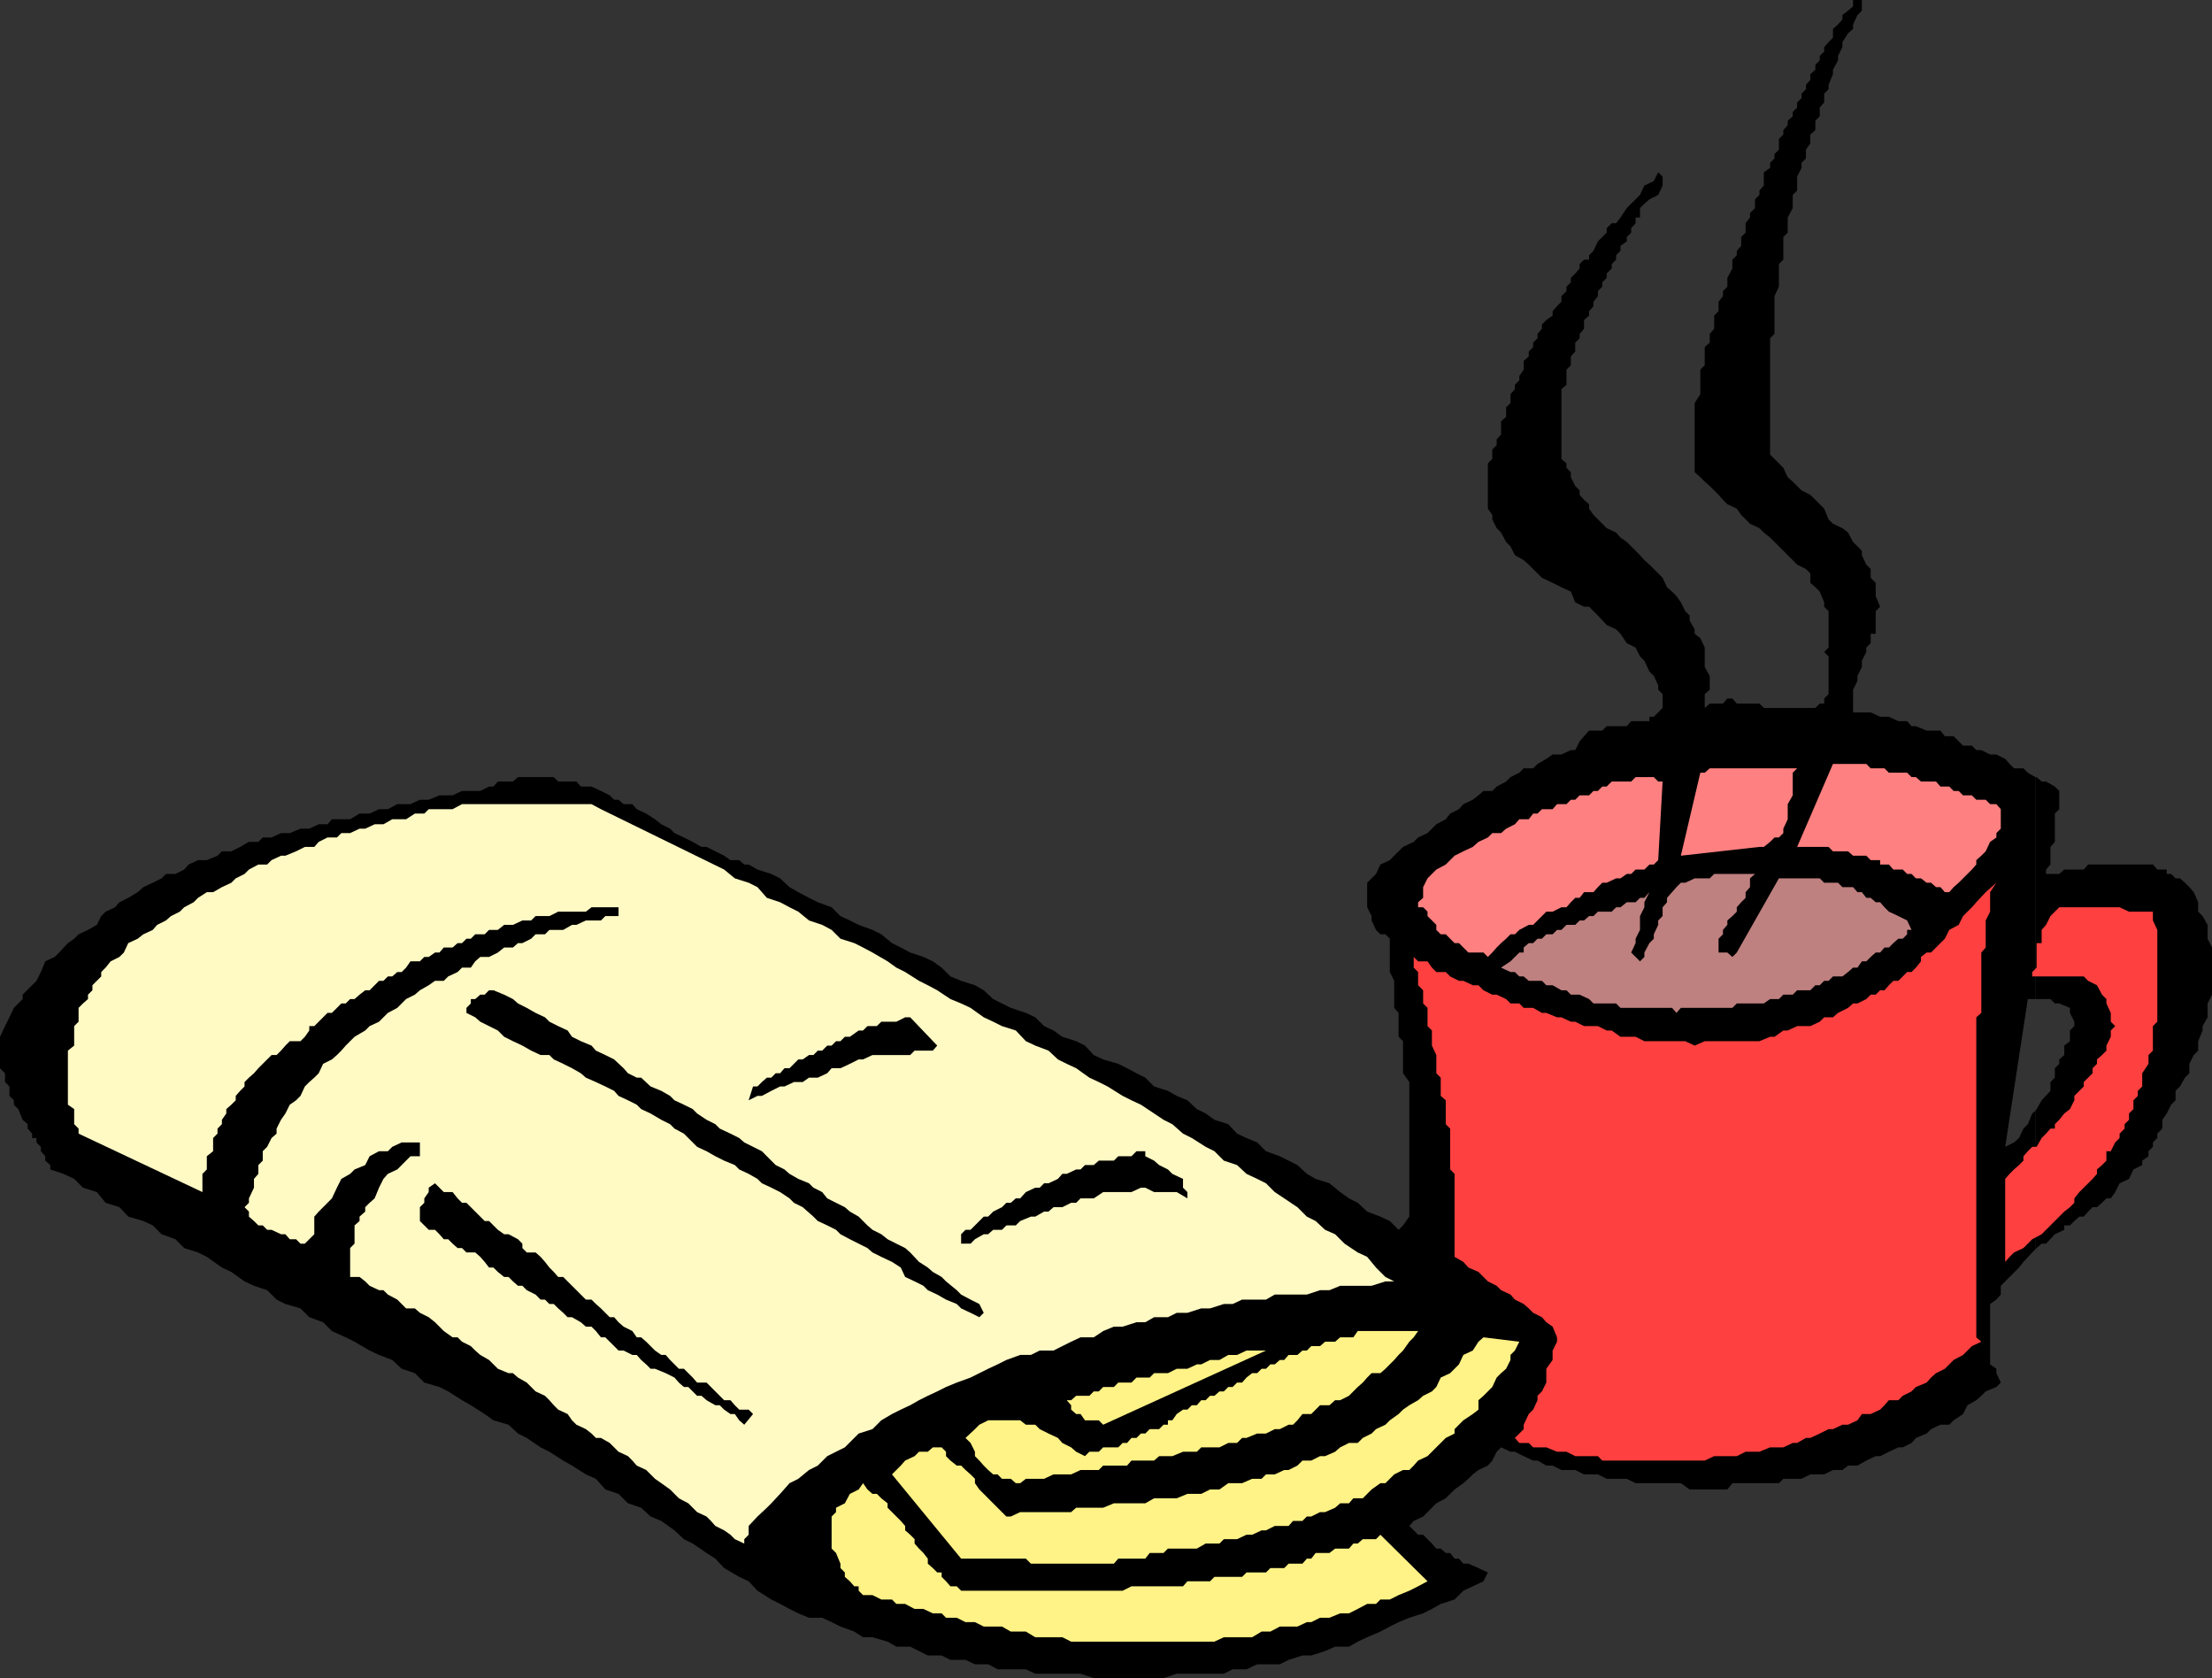
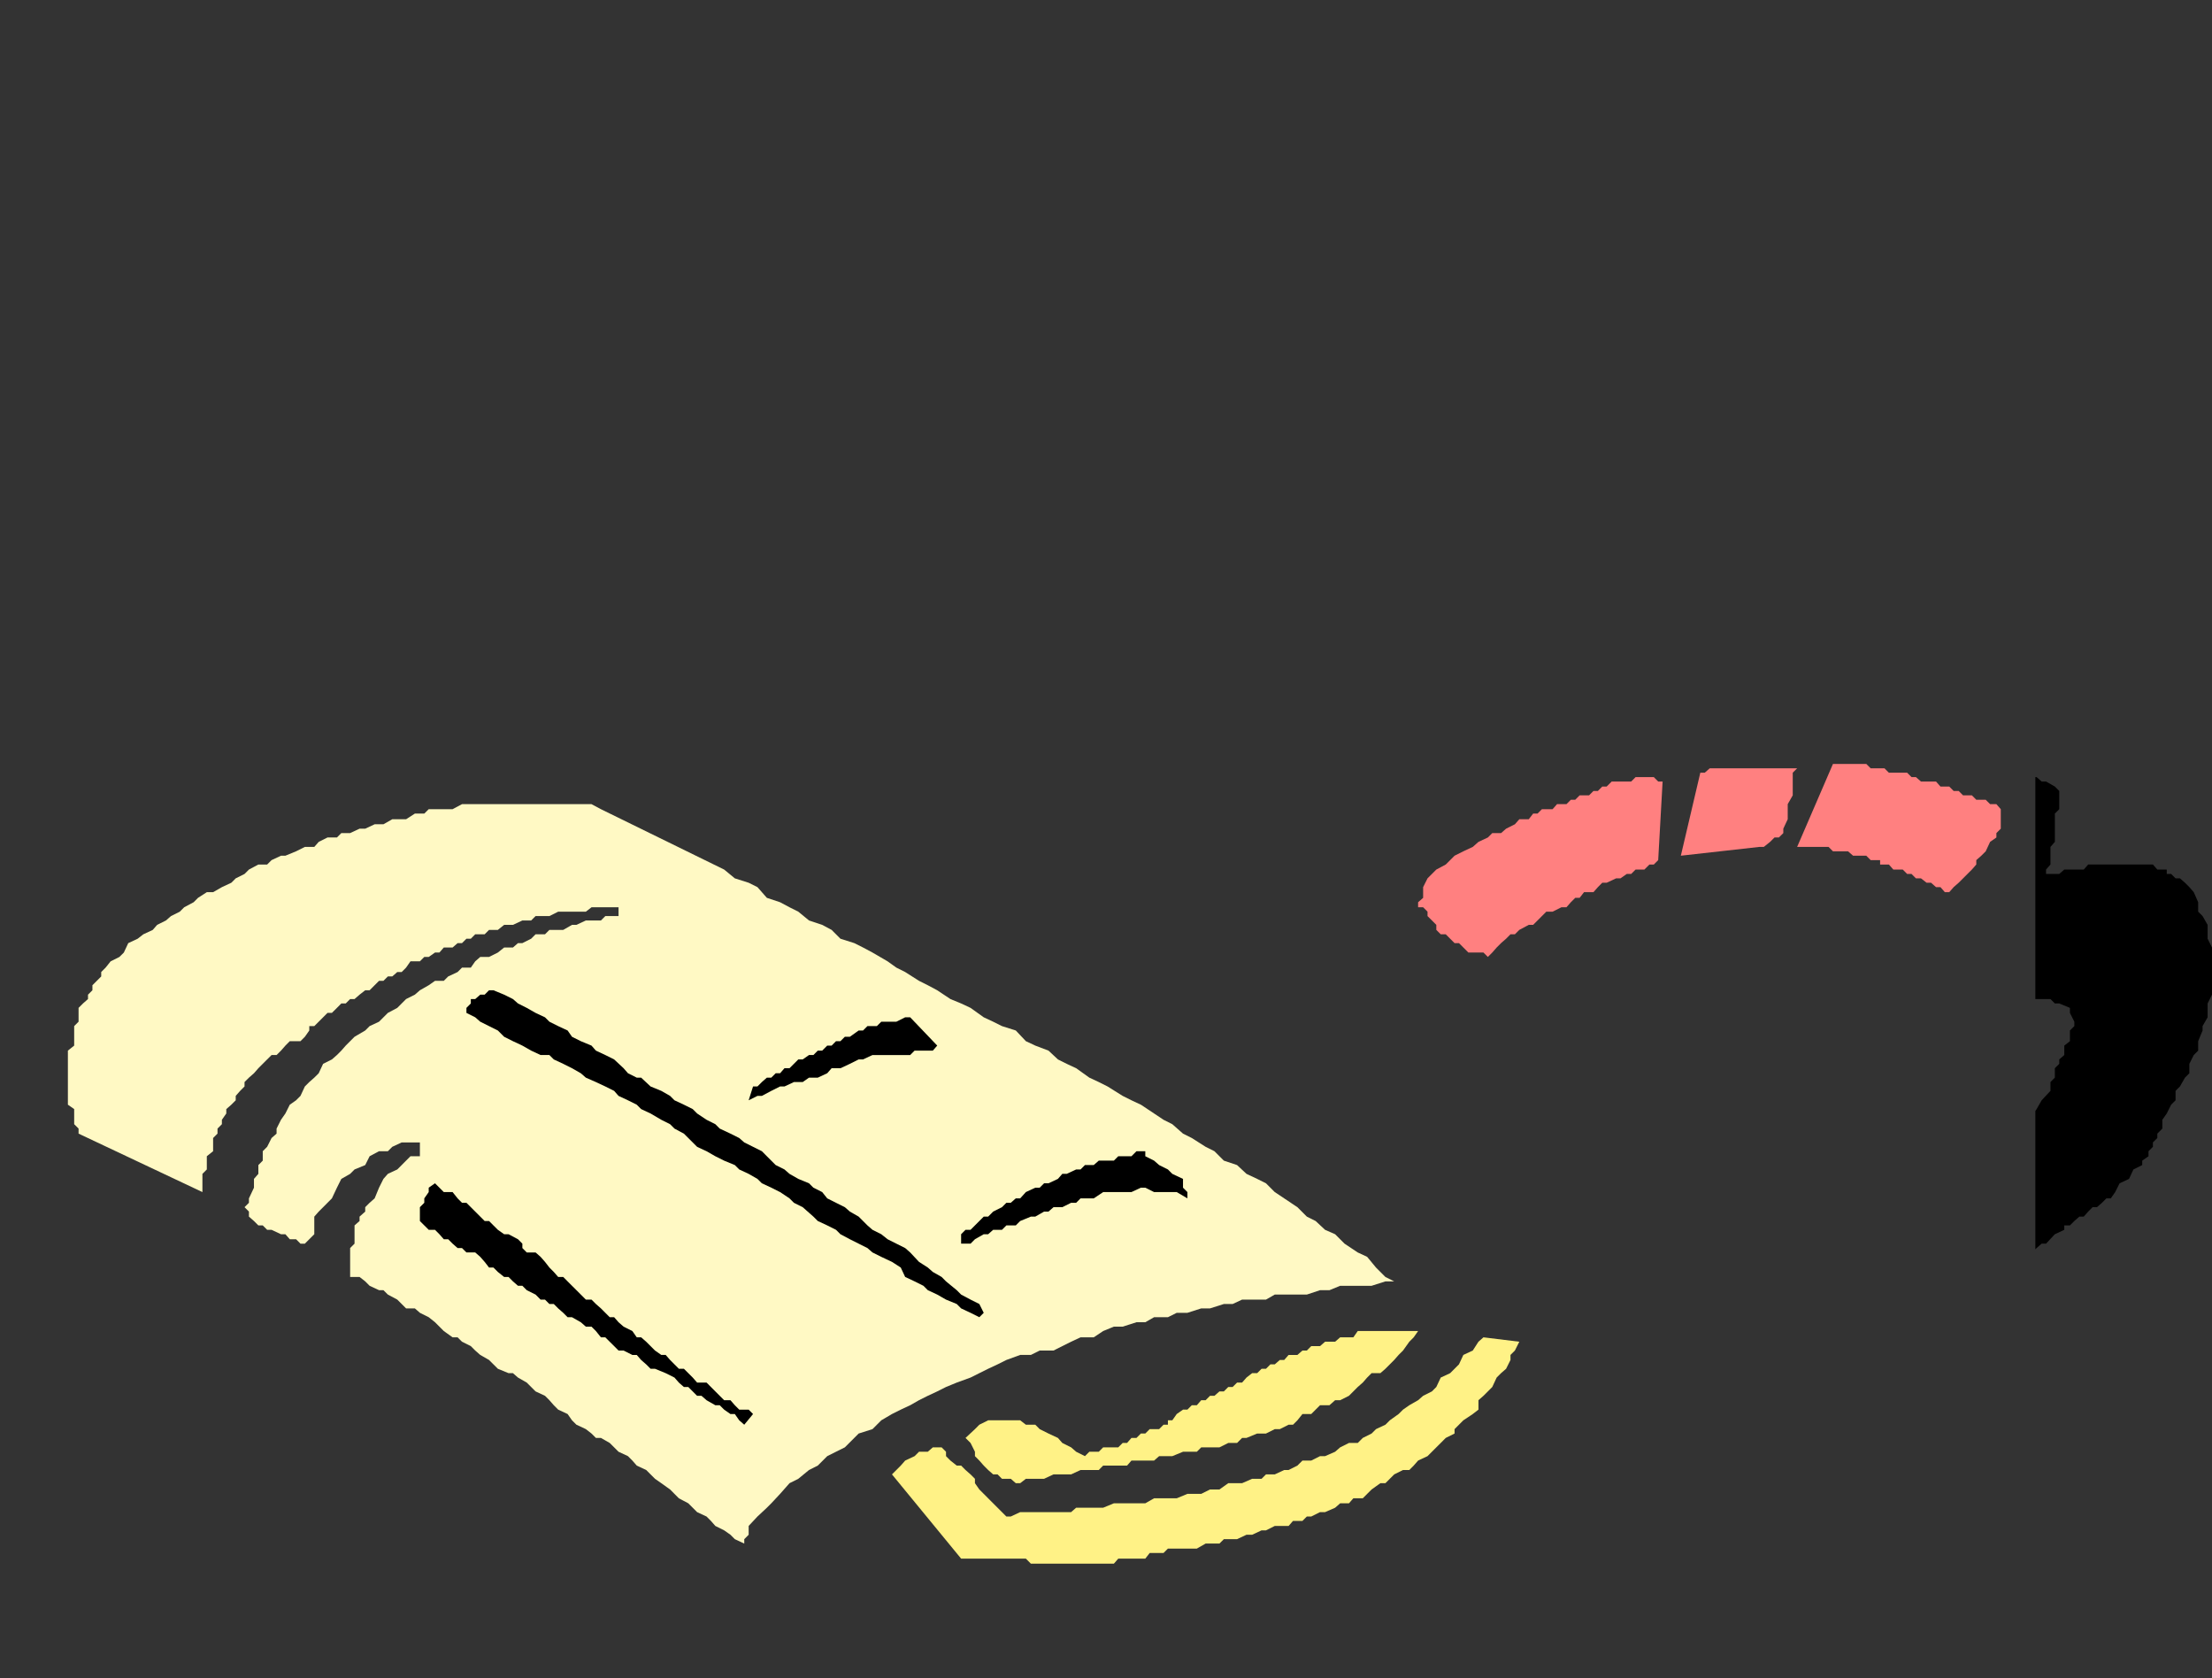
<svg xmlns="http://www.w3.org/2000/svg" width="351.902" height="266.898">
  <rect width="100%" height="100%" fill="#333333" stroke="none" />
  <path d="m323.8 198.7.2-.2.8-.7h.7l1.402-1.5 1.5-.702v-.7h.899l.699-.699.8-.699h.7l.703-.8.7-.7h.699l.8-.7.7-.702h.699l.699-1 .703-1.399 1.5-.699.7-1.5 1.398-.7v-.702l1-.7v-.8l.699-.7v-.699l.703-.699v-.7l.797-.8v-1.402l.703-1 .7-1.399.699-.699v-1.5l.699-.7.8-1.402.7-.699v-1.5l.699-1.398.703-.703v-1.5l.7-1.7v-.699l.8-1.398v-2.203l.7-1.399v-7.5l-.7-1.398v-2.203l-.8-1.399-.7-.699v-1.5l-.703-1.602-.7-.8-.698-.7-.801-.699h-.7l-.699-.699h-.699v-.7h-1.5l-.703-.8h-10.297l-.703.8h-3.098l-.8.7H325.5v-.7l.703-.8v-2.8l.7-.802v-4.5l.699-.699v-2.898l-.7-.703-1.402-.797h-.7l-.8-.703h-.2v35.3h2.403l.7.7h.699l1.699.703v.797L330 162.5v.7l-.7.698v1.7l-.898.703v1.5l-.8.699v.7l-.7.698v1.5l-.699.7v1.402l-1.402 1.5-.801 1.398-.2.301v22" />
-   <path d="m323.8 176.7-.5.398-.698 1.703-.7.699-.699 1.5-.8.7-1.403.698 3.602-23.5h1.199v-35.3l-1.2-.7-.699-.699h-1.5l-.699-.699-.703-.8-1.398-.7h-1l-1.399-.7h-.8l-.7-.702h-1.402l-1.5-1.5h-1.399l-.699-.899H306.5l-1.7-.699h-.698l-.7-.8H302l-1.5-.7h-1.398l-1.5-.7H294.8v-3.6l.699-1.4v-.8l.703-1.402v-1l.7-1.399V103l.699-.7v-1.5h.8v-3.6l.7-.7-.7-1.7v-2.1l-.8-.802V90.5l-.7-.7-.699-1.5v-.702l-.703-.7-.7-.699-.8-1.5-.898-.699-1.5-.7-.7-.702-.699-1.7-.703-.699-1.5-1.5-1.398-.699-.7-.7-.699-.702-.8-.7-.7-1.5L283 73.7l-1.398-1.398V53.8l.699-.703v-6l.699-1.5V42l.703-.7v-3.6l.7-.7v-2.402l.8-1.5V31l.7-.7v-2.202l.699-1.399v-.8l.699-.7v-1.398l.699-1v-1.403l.8-.699v-1.5l.7-.699v-1.402l.703-.797v-1.403l.7-.699V13.5l.699-1.7v-.702l.8-1.5v-.7l.7-1.398v-.8L294 5.3l.8-.702v-.7l.7-1.5.703-.699V0h-1.402v1l-.801.7-.898.698v.7l-.7.8-.8.7V6l-.7.7-.699.8v.7l-.703.698v.7l-.7.703v.797l-.8.703v.898l-.7.801v.7l-.698.698v.7l-.7.703v.797l-.699.703v.699l-.8.7v.698l-.7.801v.7l-.703.699V23.8l-.7.699v.7l-.698.698v.801l-1 .7V29.5l-.7.8v.7l-.699.7v1.398l-.8.8v.7l-.7.902V37l-.703.7v1.398l-.7.8v.7l-.698.703v1.398l-.801 1.5v1.399l-.7.703v.797l-.699.902v1.5l-.699.7v2.1l-.703.798V54.5l-.797.7v2.898l-.703.703v3.898l-.898 1.399v11l.898.8.703.7.797.703.703.699.7.7.699.8.699.7 1.5.698.699 1 .703.7.7.703 1.5.699.699.7 1 .8L283 86.898l.703.7.7.703.8.797.7.703 1.398.699.699.7v1.5l.8.698.7.7.703 1.703v.699l.7.7v5.8l-.7.7.7.698v6l-.7.7v.8h-.703l-.7.7h-8.198l-.7-.7h-3.601l-.7-.8h-.8l-.7.8H272l-.797.7v-2.2l.797-.699V107.5l-.797-1.402V103l-.703-1.5-.898-.7v-.702l-.801-1.399v-.8l-.7-.7-.699-1.398-.699-1-.703-.703-.797-.7-.703-1.5-2.098-2.097-.8-.703-.7-.797-.699-.703-.703-.7-.7-.699-1-.699-.698-.8-1.5-.7-.7-.7-.699-.702-.703-.7-.7-1V80.2l-.8-.699-.7-.8V78l-.698-.7-.7-1.402v-.8l-.699-.7V73.7l-.8-.699V61.898l.8-.699v-2.398l.7-.703v-1.399l.699-.8V54.5l.699-.7v-.702L252 52.3v-1.403l.8-.699V49.5l.7-.8V48l.703-.902V46.3l.7-.703v-.7l.699-.699V43.5l.8-.8V42l.7-.7v-.702l.699-.7v-.8l1-.7V37.7l.699-.7v-.7l.703-.8v-.902h.7v-1.5l.699-.7.8-.699 1.399-.699.699-1.5v-1.402l-.7-.7-.698 1.403-1.5.699-.7 1.5-1.402 1.398-.7.7-1 1.5-.698.902h-.7l-.8.8v.7l-1.399 1.398-.703 1.5-.7.7v.703h-.8l-.7.699v.7l-.698.8-.7.7v.698l-.699.7v.703l-.8.797V48l-.7.7-.703.8v.7l-1 .698-.7.7v.703l-.698.797v.703l-.7.699v.7l-.699.698v.801l-.8.7V58.8l-.7 1v.699l-.703.7v.698l-.7.801v1.399l-.698.703v1.5l-.802.7v2.098l-.7.8v.903l-.699.699V73l-.699.7v7.198l.7 1v.7l.699 1.402.699.7.8 1.5.7.698.699 1.403 1.402.797.801.703 2.098 2.097 1.7.802 1.402.7 1.5.699.7 1.703L252 96.5h.8l.7.7.703.698 1.399 1.5 1.5.7.699.703 1 1.5 1.402.699.7 1.398.699.7.8 1.703.7.699.699 1.5v.7l.699.698v2.2l-.7.703-.698.699h-.7v.7H259.5l-.7.8h-3.198l-.7.7h-2.101l-.801.898-.7.8-.698 1.403h-.7l-1.5.699H247l-1 .7-1.398.8-.7.7h-1.5l-.699.698-1.402.7-.7.703-1.5.797-.699.703H236l-.797.699-.902.7-1.5.698-.7.801-1.398.7-.703.902-1.5.797-.7.703-.698.699-1.5.7-.7.698-1.699.801-.703.7-.7.699-.698.703-1.5.699-.7 1.5-.699.7-.703.698v3.903l.703 1.398v.7l.7 1.5.699.699h.8l.7.703v5.297L221.8 156v4.3l.699.798v3.8l.703.7v5.101l1 1.399V193.5l-1 1.398-.703.7-1.398-1.399-1.5-.699-2.102-.8-1.5-1.4-1.398-.702-1.399-1-1.703-1.399-2.2-.699-1.398-.8-1.5-1.4-1.402-.702-1.398-.7-2.2-.8-1.402-1.399-1.7-.699-1.5-.7-1.398-1.5-2.199-.702-1.402-1-1.399-.7-1.5-1.398-1.699-.7-1.402-.8-2.2-.7-1.398-1.402-1.402-.699-1.5-.8-1.399-.7-2.402-.699-1.5-.7-1.398-1.5-1.399-.702-2.203-.7-1.398-1-1.5-.699-1.399-1.398-1.5-.703-2.402-.797-1.399-.703-1.402-.7-1.5-1.398-1.398-.8-2.2-.7-1.699-.7-1.402-1.402-1.399-1-1.5-.699-2.101-.699-1.5-.8-1.399-.7-1.699-1.402-1.402-.7-2.2-.8-1.398-.7-1.5-.699-1.402-1.398-2.2-.801-1.398-.7-1.703-.902-1.398-.8-1.5-1.399-1.399-.699-2.203-.7-1.398-.8h-.7l-.8-.7h-1.399l-1-.702-1.402-.7-1.399-.699h-.8l-1.399-.8-1.402-.7-1.5-.699-.7-.7-1.398-.702-1-.797-1.402-.903-1.5-.699-.7-.8h-1.398l-.8-.7h-.7L97 126.5l-1.398-.7-1.5-.702h-1.7l-.699-.797h-2.902l-.7-.703h-5.699l-.8.703h-2.399l-.703.797h-.7l-1.398.703H73.5l-1.5.699h-2.098l-1.699.7h-1.402l-1.5.698h-2.098l-1.5.801h-1.402l-1.5.7h-1.598l-1.5.902h-2.902l-.7.797h-1.398l-1.5.703h-1.402l-1.7.699h-1.398l-1.5.7h-1.402l-.7.698h-1.5l-1.398.801-1.402.7h-1.5l-.7.699-1.699.703H31.5l-1.5.699-.7.8-1.398.7h-1.5l-.699.7-1.402.698-1.5.7-.899.8-1.5.903L19 143.5l-.7.8-1.5.7-.698.7-.7 1.398-1.402.8-1.5.7-.7.703-1 .699-1.398 1.5-.699.7-1.5.698-.703 1.7L5.8 156l-2.198 2.2v.698l-1.399 1.403-.703 1.5-.7 1.398-.8 1.7v5l.8.8v1.399l.7.703v1.5l.703.699v.7l.7.698.699 1.7.8.703v.699l.7.8v.7H5.8v.7l.699.698v.7l.703.8v.7L8 185.3v.7l2.102.7 1.699.8 1.402 1.398 2.2.7L16.8 191.3l2.2.7 1.402 1.5 2.399.7 1.5.698 1.402 1.403 2.2.797L29.3 198.5l2.199.7 1.402.698 2.399 1.7 1.5.703 2.101 1.5 1.5.699 2.098.7 1.5 1.5 1.402.698 2.399.7 1.402 1.402 2.2.8 1.398 1.4 2.199 1 1.402.698 2.399 1.403 1.5.699 2.101.8 1.5 1.4 2.098.698 1.5 1.5 2.402.7 1.399.703 2.199 1.398 1.402.801 2.2 1.398 1.398 1 2.402.7 1.5 1.402 1.399.7 2.2 1.5 1.402.698 2.2 1.403 1.398.797 2.203 1.402 1.598.7 1.5 1.698 2.101.7 1.5 1.5 2.098.703 1.5 1.398 1.703.7 2.098 1.5 1.5 1.402 1.402.699 2.2 1.5 1.398.898 1.402 1.5 2.399 1.403 1.5.699 1.398 1.5 2.203 1.398 1.399.7 1.5.8 1.398.7 1.703.703h2.098l1.5.699 1.402.7 2.2.8 1.398.898h1.5l2.402.7 1.399.8h2.199l1.402.7 1.399.703h2.199l1.402.699h2.399l1.5.7h2.101l1.5.8h4.5l1.5.7h7.2l2.097.698h11.102l2.101-.699h7.5l1.399-.699h2.199l1.699-.8h3.602L205 264l2.203-.7h1.399l2.199-.702 1.601-.7h2.2l1.398-.8 1.5-.7 2.102-.898 1.5-.8 1.398-.7 1.703-.7 2.2-.702 1.398-.7 1.402-.8 2.2-.7L232.8 253l1.5-.7 1.699-.8.703-1.402-1.5-.7-1.601-.699h-.801l-.7-.8h-.699l-.699-.899H230l-.797-.7h-.703l-.7-.8-.698-.7-.7-.702h-.8l-1.399-1.399.7-.8 1.5-.7 1.398-1.398.699-.703 1.5-.797 1.402-1.403 1.399-1 .8-.699.7-.699.902-.7 1.5-.702.7-.797.699-1.403.699-.699 1.5.7H241l1.402.699 1.5.703h.7l1.398.797h1l1.402.703h2.2l1.398.699h2.203l1.399.7h3.199l1.402.698h7.2l1.398 1h6l.8-1H283l.703-.699h2.899L288 234.5h2.203l1.399-.7h1.5l.898-.702h1.5l1.402-.797 1.5-.703h.7l1.398-.7 1.5-.699h.703l1.399-.699.699-.8 1.699-.7.703-.7 1.5-.702h1.399l.699-.7 1.5-1L313 223.5l1.402-.8.801-.7.7-.7 1.699-.702.699-.7-.7-1.5v-.699l-1-.699v-9.602l1-.699.7-.8V204.5l2.902-2.902.7-.899 1.398-1.5.5-.5v-22" />
  <path fill="#ff8080" d="m285.902 122.2-.699.698v3.602l-.8 1.398v2.403l-.7 1.5v.699l-.703.7h-.7l-.698.698-1 .801h-.7l-12.5 1.399 3.098-13.2h.703l.797-.699h13.902M318.3 128.7v3.1l-.698.7v.7l-1 .698-.7 1.5-.699.7-.8.703v.699l-.7.8-.703.7-1.398 1.398-.801.7-.7.8h-.699l-.699-.8H308l-.797-.7h-.703l-.898-.699h-.801l-.7-.699h-.699l-.699-.7h-1.5l-.703-.8h-1.398v-.7h-1.5l-.7-.702h-2.101l-.801-.7h-2.398l-.7-.699h-5l5.7-13.199h5.3l.7.7h2.199l.699.698h2.902l.7.7h.699l.8.703H308l.703.797h1.399l.699.703h.8l.7.699h1.402l.7.7h1.5l.699.698h1l.699.801M263.8 136.8l-.698.7h-.7l-.8.8h-1.399l-.703.7h-.7l-1 .7h-.698l-1.5.698h-.7l-.699.7-.703.8H252l-.7.903h-.698l-.7.699-.699.8h-.8L247 145h-1l-2.098 2.098h-.699l-1.5.8-.703.7h-.7l-.698.703-.801.699-.7.7-.699.8-.699.7-.703-.7h-2.398l-1.5-1.5h-.7L230 148.598h-.797l-.703-.7v-.8l-1.398-1.399V145l-.7-.7h-.8v-.8l.8-.7v-1.702l.7-1.399 1.398-1.398 1.5-.801.703-.7.7-.702 1.398-.7 1.5-.699.902-.8 1.5-.7.7-.699h1.398l.8-.7 1.399-.702.703-.797h1.5l.7-.903h.699l.699-.699H247l.703-.8h1.5l.7-.7h.699l.699-.699h1.5l.699-.7h.703l.7-.702h.699l.8-.797h3.098l.703-.703h2.899l.699.703h.699l-.7 12.5" />
  <path fill="#fff9c4" d="m115.203 138.3 1.7 1.4 2.199.698 1.398.7 1.5 1.703 2.102.699 1.5.8 1.398.7 1.703 1.398 2.098.7 1.5.8 1.402 1.403 2.2.699 1.398.7 1.5.8 2.402 1.398 1.399 1 1.398.7 2.203 1.402 1.399.7 1.5.8 2.101 1.398 1.7.7 1.5.703 2.097 1.5 1.5.699 1.402.7 2.2.698 1.601 1.7 1.5.703 2.098.797 1.5 1.402 1.402.7 1.5.698 2.098 1.5 1.5.7 1.402.703 2.399 1.5L180 175l1.5.7 2.102 1.398 1.5 1 1.398.703 1.703 1.5 1.399.699 2.199 1.398 1.402.7 1.5 1.5 2.098.703 1.5 1.398 1.699.801 1.402.7 1.399 1.398 1.5 1 2.101 1.402 1.5 1.5 1.399.7 1.5 1.398 1.601.703 1.5 1.5 2.098 1.398 1.5.7 1.402 1.699 1.5 1.5 1.399.703h-1.399l-2.199.699h-5l-1.703.7H210l-2.098.698h-5.101l-1.399.801h-3.8l-1.5.7h-1.399l-2.203.699h-1.398l-2.2.703h-1.699l-1.402.699h-2.2l-1.398.8h-1.402l-2.2.7h-1.398l-1.703.7-1.5 1h-2.098l-1.5.698-1.402.7-1.398.703h-2.2L164 215.5h-1.7l-2.198.8-1.399.7-1.5.7-1.402.698-1.399.7-2.199.8-1.703.7-1.398.703-1.5.699-1.399.7-1.402.8-1.5.7-1.399.698-1.699 1-1.402 1.403-2.2.699-2.199 2.2-1.402.698-1.398.7-1.5 1.5-1.399.703-1.703 1.398-1.398.7-1.5 1.699-1.399 1.5-.703.703-1.5 1.398-1.398 1.5v1.399l-.7.703v.699l-1.5-.7-.699-.702-1-.7-1.402-.699-.7-.8-.699-.7-1.5-.699-1.402-1.402-1.5-.797-.7-.703-.698-.7-1.399-1-1-.699-.703-.699-.7-.7-1.5-.702-.698-.797-.7-.703-1.5-.7-.699-.699L97 229.5l-1.398-.8H94.8l-.7-.7-.898-.7-1.5-.702-.703-.7-.7-1-1.5-.699-.698-.699-.7-.8-.699-.7-1.5-.7-1.402-1.402-1.399-.8-.8-.7h-.7l-1.699-.699L78.5 217l-.7-.7-1.398-.8-.8-.7-.7-.702-1.402-.7-.7-.699H72l-1.398-1-1.399-1.398-1-.801-1.402-.7-.801-.702h-1.398l-1.399-1.399-1.5-.8-.703-.7h-.7l-1.5-.699-.698-.7-.899-.702h-1.5V198.5l.7-.7v-2.902l.8-.699v-.699l.899-.8v-.7l.699-.7.8-.702.7-1.7L61 187.5l.703-.8 1.5-.7.7-.7.699-.702.699-.7h1.5V181.7h-2.899l-1.5.7-.699.699h-1.402l-1.5.8-.7 1.403-1.699.699-.699.7-1.402.8-.7 1.398-.8 1.7-.7.703-1.398 1.398-.703.801v2.8l-1.5 1.5h-.7l-.698-.702h-1l-.7-.797h-.699l-1.5-.703H42.5l-.7-.7h-.698l-.7-.699-.8-.699v-.8l-.7-.7.7-.7v-.702l.8-1.7V187.5l.7-.8v-1.4l.699-.702v-1.5l.699-.7.703-1.398.797-.7v-.8l.703-1.402.7-1 .699-1.399 1-.699.699-.7.699-1.5.703-.702.797-.7.703-.699.7-1.5 1.398-.699.8-.7.7-.702.699-.797 1.402-1.403 1.7-1 .699-.699 1.5-.699 1.402-1.402 1.5-.797.7-.703.699-.7L66 158.2l.8-.699 1.403-.8 1-.7h1.399l.699-.7 1.5-.702.699-.7h1.402l.7-1 .8-.699h1.399l1.402-.699 1-.8h1.399l.8-.7h.7l1.398-.7.703-.702h1.5l.7-.7h2.199l1.398-.8h.703l1.5-.7h2.399l.699-.699h2.101v-1.398h-4.3l-.899.699h-4.402l-1.399.7h-2.199l-.703.698h-1.398l-1.5.7h-1.399l-1 .8h-1.402l-.7.7h-1.5l-.699.703h-.699L73.5 150h-.7l-.8.7h-1.398l-.7.8h-.699l-1 .7H67.5l-.7.698h-1.5l-.698 1-.7.7h-.699l-.8.703h-.7L61 156h-.7l-1.5 1.5h-.698l-.899.7-.8.698h-.7l-.703.7h-.7l-.698.703-.801.797h-.7l-.699.703-.699.699-.703.7h-.797v.698l-.703 1-.7.7h-1.698l-.7.703-.699.797-.703.703h-.797l-.703.699-1.398 1.398-.7.801-.8.7-.7.699v.703l-.699.699-.703.8v.7l-.7.7-.8.698v.7l-.7 1v.703l-.698.699v.8l-.7.7v2.098l-1 .8V186l-.699.7v2.898L12.5 180.3v-.801l-.7-.7v-2.402l-1-.699v-8.601l1-.797v-3.102l.7-.699v-2.2l.703-.702.797-.7v-.699l.703-.699v-.8l1.399-1.4v-.702l.699-.7.8-1L19 152.2l.703-.699.7-1.5 1.5-.7.898-.702 1.5-.7.699-.8 1.402-.7.801-.699 1.399-.699.699-.7 1.5-.8.699-.7 1.402-.902h1l1.399-.8 1.5-.7.699-.699 1.402-.699.7-.7 1.5-.8H42.5l.703-.7 1.5-.702h.7l1.699-.7 1.398-.699H50l.703-.8 1.399-.7h1.5l.699-.699h1.402l1.5-.7h.899l1.5-.702H61l1.402-.797h2.2l1.398-.903h1.5l.703-.699H72l1.5-.8h20.602l1.5.8 19.601 9.602" />
-   <path fill="#bf8080" d="m279.203 139-.8.7v1.398l-.7.8v.903l-.703.699-.7.8v.7l-.698.7-.801.698v.7l-.7.8v.7l-.699.703v2.199h1.399l.8.7.7-.7L283 139.7h6.5l.703.698h2.2l.699.7h1.699l.699.8h.703l.7.903h.699l.8.699h.7l.699.8.699.7 1.5.7 1.402.698.7 1.5h-.7v.7l-.699.703H302l-.797.699-.703.7h-.7l-.698.8h-.7l-.8.7-.7.698h-.699l-.703 1h-.7l-.8.7-.898.703h-1.5l-.7.699h-.699l-.703.7h-.7l-.8.8h-2.098l-.699.7h-1.5l-.703.698h-1.398l-1 .7H276.3l-.7.703h-8.199l-.699.797-.703-.797h-8.2l-.698-.703H253.5l-.7-.7-1.5-.699h-1.398l-.699-.699h-.8l-1.403-.8h-1l-.7-.7h-2.097l-.8-.7h-.7l-.703-.702h-.7l-1.5-.7 1.5-1 1.403-1.398h.7v-.8l.8-.7h.7l.699-.7h.699l.699-.702h1l.703-.7h.7l.8-.8h1.399l.699-.7H252l.8-.699h.7l.703-.699h2.2l.699-.7h.699l1-.8h1.402l.7-.7h.699l.8-.902-.8 1.602v.8l-.7 1.4v2.198l-.699 1.403V150l-.703 1.5 1.402 1.398.7-.699v-.699l.8-1.5.7-.7v-.702l.699-1.5v-.7l.699-.699v-1.398l.703-.801v-.7l.797-.902.703-.8.7-.7h.699l1.5-.699H272l.703-.699h6.5" />
-   <path fill="#ff4040" d="m315.203 213.398-1.5.7-1.402 1.402-1.5.8-1.399 1.4-1.402.698-.797.7-.703.8-1.7.7-.698.703-1.399.699-.703.7h-1.5l-.7.8-.698.7-1.5.698h-1.399l-.703 1-1.5.7h-.898l-1.5.703h-.7L289.5 228l-1.5.7h-.7l-1.398.8h-.699l-1.5.7h-2.101l-1.7.698h-2.199l-1.402.7h-3.598l-1.5.703h-16.3l-.7-.703h-3.601l-1.399-.7h-1.5L246 230.2h-2.098l-.699-.699h-1.5l-.703-.8.703-.7.7-.7v-.702l.8-1.7.7-.699.699-1.5v-.7l.699-.7.699-1.402V217.7l1-1.398v-1.5l.703-1.403v-.699L247 211l-1-.7-.7-.8-1.398-.7-.699-.702-.8-.7L241 206.7l-.7-.8-1.5-.7-.698-.699-1.399-.7-1.5-1.5-1.601-.702-.801-.899-1.399-.8v-13.2l-.699-.699v-6.5l-.703-.7V175l-.797-.7v-2.902l-.703-.699v-2.898l-.7-1.5v-2.403l-.698-.699v-2.898l-.7-.703V157.5l-.8-.8v-2.102l-.7-.7V152.2l.7.7h1.5l.699 1 .699.699h1.5l.703.703 1.399.699h.699l1.5.7h.902l.797.8 1.402.7h.7l1.5.698.699.7h1.402l.7.703h1.5l1.398.797H246l1.703.703h.7l1.5.699h.699l1.398.7h2.203l1.399.698h.8l1.399 1h2.402l1.399.7h6.5l1.5.703 1.601-.703h8.7l1.699-.7h.699l1.402-1h.7l1.5-.699H288l1.5-.699.703-.7h1.399l.8-.702L294 160.3l.8-.703h.7l1.402-.7.7-.699h.8l.7-.699h.699l.699-.8.703-.7H302l.703-.7.7-.702h.699l.699-.7.8-1v-.699l.899-.699h.703l.797-.8 1.402-1.4.7-1.402 1.5-.8.699-1.399L313 145l.703-.7.7-.8 1.5-1.602 1.699-1.5-1 1.5V145l-.7 1.398v4.301l-.699.801v9.598l-.8.703v50.898l.8.7M342.5 145v1.398l.703 1.5V162.5l-.703.7v3.898l-.7.703v1.398l-1 1.5v2.102l-.698.699v.8l-.7.7v1.398l-.699.7v1l-.703.703v.699l-.797.8v.7l-.703.7-.7 1.398h-.698v1.5l-.7.703-.8.699v.7l-.7.8-.699.7-.703.698-.7.7-.8 1v.703l-.7.699-.898.7-2.199 2.198-.703.7-.7.703-1.5.797-.698.703-.7.699-1.5.7-.699.698-.703.801V187.5l.703-.8.7-.7.8-.7.7-.702v-.7l.699-.8.699-.7H324l.8-1.398.7-.7.703-.8h.7v-.7l.699-.702.8-1 .899-.7L330 175v-.7l1.5-1.5v-.702l.703-.7.7-.699v-.8l.699-.7v-.699l.8-.7.7-.702v-.797l.699-1.403v-1l.699-.699-.7-.699v-1.402l-.698-1.5v-.7l-.7-.699-.8-1.5-1.399-.699-.703-.7h-8.2v-.702l.7-.7V150h.8v-2.102l.7-.8.703-1.399 1.399-1.398h9.601l1.5.699h3.797" />
  <path d="m156.5 208.8-.7.7-1.398-.7-1.5-.702-.699-.7-1.703-.699-1.398-.8-1.5-.7-.7-.699-1.402-.7-1.5-.702-.7-1.5-1.398-.899-1.699-.8-1.402-.7-.801-.699-1.398-.7-1.399-.702-1.5-.797-.703-.703-1.398-.7-1.5-.699-.7-.699-1.699-1.5-1.402-.7-.7-.702-1.5-1-1.398-.7-1.5-.699-.703-.699-1.398-.8-1.5-.7-.7-.7-1.699-.702-1.402-.7-1.399-.8-1.5-.7-.699-.699-1.402-1.398-1.5-.801-.7-.7-1.398-.702-1.703-1-1.5-.7-.7-.699-1.398-.699-1.5-.7-.699-.8-1.402-.7-1.5-.702-1.598-.7-.8-.699-1.403-.8-1.398-.7-1.5-.699-.7-.7H86l-1.5-.702-1.398-.797-1.5-.703-1.399-.7-1-1-1.402-.699-1.399-.699-.8-.7-1.399-.702v-.797l.7-.703v-.7h.699l.8-.699h.7l.699-.699h.699l1.703.7 1.399.698.8.7 1.399.703 1.402.797 1.5.703.7.699 1.398.7 1.5.698.699 1 1.402.7 1.7.703.699.797 1.5.703 1.402.699 1.5 1.398.7.801 1.398.7H102l1.5 1.402 1.703.699 1.399.8.699.7 1.5.7 1.402.698.7.7 1.5 1 1.398.703.699.699 1.703.8 1.399.7.8.7 1.399.698 1.402.7.797.8 1.402 1.403 1.399.699.8.7 1.399.8 1.703.7.7.698 1.398.7.8 1 1.399.703 1.402.699.801.7 1.399.8 1.398 1.398.8.7 1.403.703 1 .797 1.399.703 1.398.699.8.7 1.403 1.5 1.399.898.8.703 1.399.797.699.703 1.703 1.398.7.7 1.5.8 1.398.7.699 1.402m-7.398-42.501-.7.798H145.5l-.7.703h-6l-1.5.699h-.698l-1.399.7-1.5.698h-1.402l-.7.801-1.5.7h-1.398l-1 .699h-1.402l-1.5.703h-.7l-1.398.699-1.5.8h-.703l-1.398.7.699-2.2h.699l.703-.702.797-.7h.703l.7-.699h.699l.699-.8h.8L127 168.5h.703l1-.7h.7l.699-.702h.699l.8-.797h.7l.699-.703h.703l.7-.7h.8l1.399-1h.699l.699-.699h1.5l.703-.699h2.399l1.398-.7h.8l4.302 4.5m39.8 24.298-1.699-1h-3.601l-1.399-.7h-.703l-1.5.7h-4.5l-1.5 1h-2.098l-.699.703h-.8L169 192h-1.398l-.801.7h-.7l-1.398.8H164l-1.7.7-.698.698h-1.5l-.7.7H158l-.797.703h-.703l-1.398.797-.7.703h-1.5v-1.5l.7-.703h.8l2.098-2.098h.703l.797-.8 1.402-.7.7-.7h.699l.8-.702h.7l.902-1 1.5-.7h.7l.699-.699h.699l1.5-.699.699-.8h.703l1.5-.7h.7l.699-.7H174l.8-.702h2.403l.7-.7H180l.8-.8h1.403v.8l1.399.7.8.703 1.399.699.699.7 1.703.8v1.398l.7.7v1m-69.103 34.3-1.398 1.7-.8-.7-.7-1h-.699l-1-.699-.703-.699h-.7l-1.398-.8-.8-.7h-.7l-1.402-1.402h-.7l-.8-.7-.7-.8-1.398-.7-1.699-.699h-.703l-.7-.699-.8-.7-.7-.8h-.698l-1.399-.7h-.8l-.7-.702-.703-.7-.7-.699h-.698l-.801-1-.7-.699h-.898l-.8-.7-1.403-.8h-.7l-.698-.7-.801-.702-.7-.7h-.699l-.699-.699H86l-.797-.8-1.402-.7-.7-.699h-.699l-.8-.7-.7-.702h-.699l-1-.797-.703-.703h-.7l-.698-.899-.7-.8-.8-.7h-1.399l-.703-.699h-.7l-.8-.7-.7-.702h-.698l-.7-.797-.699-.703h-1l-.703-.7-.7-.699V192l.7-.7v-.702l.703-1v-.7l1-.699 1.399 1.399H72l.8 1 .7.703h.703l2.899 2.898h.699l.699.7.703.699 1 .703h.7l1.5.797.699.703v.699l.699.7h1.402l.797.698.703.801.7.899.699.703.699.797h.8l.7.703.699.699.703.7 1.5 1.5h.899l.699.698.8.7.7.703.699.699h.703l.7.8.8.7 1.399.7.699 1H102l.8.698 1.403 1.403 1 .699h.7l.699.8 1.398 1.4h.8l.7.698.703.7.7.8h1.5l.699.7.699.703.699.699.703.7h1l.7.8.699.7h1.5l.699.698" />
  <path fill="#fff286" d="m225.602 211.7-.7 1-.699.698-1 1.403-.703.699-.7.8-1.398 1.4-.8.698h-1.399l-.703.7-.7.8-.8.7-.7.703-.698.699-1.399.7h-.8l-.903.8H210l-1.398 1.398h-1.399l-.8 1-.7.7H205l-1.398.703h-.801l-1.399.699H200l-1.7.7h-.698l-.801.8h-1.399l-1.402.7h-2.898l-.7.698h-2.199l-1.703.7h-2.098l-.8.703H180l-.7.797h-3.8l-.7.703h-2.898l-1.5.699h-2.8l-1.5.7h-2.899l-.902.698h-.7l-.8-.699h-1.399l-.699-.699H158l-.797-.7-.703-.702-.7-.797-.698-.703v-.7l-.7-1.398-.8-.8 1.5-1.4.699-.702 1.402-.7h5.098l.902.7h1.5l.7.703 1.398.699 1.5.7.699.8 1.402.7.801.698 1.399.7.699-.7h1.5l.699-.699h2.402l.7-.699h.699l.699-.8h.8l.7-.7h.703l.7-.7h1.5l.699-.702h.699v-.7h.699l.703-1 1-.699h.7l.699-.699h.8l.7-.8h.699l.699-.7h.703l.797-.7h.703l.7-.702h.699l.699-.7h.8l.7-.8.902-.7H200l.703-.699h.7l.699-.699h.699l.8-.7h.7l.699-.8h1.402l.801-.7h.7l.699-.702H210l.8-.7h1.602l.801-.699h2.098l.699-1h9.602" />
  <path fill="#fff286" d="m241.703 213.398-.703 1.403-.7.699v.8l-.698 1.4-.801.698-.7.7-.699 1.5-.699.703L236 222l-.797.7v1.5l-.902.698-1.5 1-.7.7-.699.703V228l-1.402.7-.797.8-.703.7-1.398 1.398-1.5.703-.7.797-.699.703h-1l-1.402.699-1.399 1.398h-.8l-1.399 1-.703.7-.7.703h-1.5l-.698.797h-1.399l-.8.703-1.602.699H210l-1.398.7h-.7l-.699.698h-1.5l-.703.801h-2.2l-1.398.7h-.699l-1.5.699h-.902l-1.5.703h-2.098l-.703.699h-2.2l-1.398.8h-4.601l-.7.7h-2.199l-.699.898h-4.3l-.7.801H164l-.797-.8h-10.3l-11-13.399.699-.7.699-.702.699-.797 1.5-.703.703-.7h1.399l.8-.699h1.399l.699.7v.699l.703.703 1 .797h.7l.699.703.8.699.7.7v.698l.699 1 4.3 4.301h.7l1.5-.699h8.101l.801-.7h4.297l1.703-.702h5l1.399-.797h3.601l1.7-.703h2.199l1.398-.7h1.5l1.402-1h2.2l1.601-.699h1.5l.7-.699h1.398l1.5-.7H205l1.402-.702.801-.797h1.399l1.398-.703h.8l1.602-.7.801-.699 1.399-.699H216l.8-.8 1.403-.7.7-.7 1.5-.702.699-.7 1.398-1 .703-.699 1-.699 1.399-.8.8-.7 1.399-.7.699-.702.703-1.5 1.5-.7 1.399-1.398.699-1.5 1.5-.7.902-1.402.797-.699 5.703.7" />
-   <path fill="#fff286" d="m175.5 226.598-.7-.7h-2.198l-.7-1h-.699l-.8-.699v-.699l-.7-.8h.7l.8-.7h2.098l.699-.7h.8l.7-.702h1.703l.7-.7H180l.8-.8h2.102l.7-.7h2.199l1.402-.699h1.7l1.5-.699h.699l1.398-.7h1.5l1.402-.8h1.399l1.5-.7h3.101L175.5 226.599M158.703 253h19.899l1.398-.7h8.203l.7-.8h3.597l.703-.7h4.399l.699-.702h3.101l.7-.7h2.199l.699-.699h2.203l.7-.8h.699l.699-.899h2.199l.902-.7h2.2l.699-.8H216l.8-.7h2.102l.7-.702 7.5 7.402-1.5.8-1.399.7-1.703.7-1.398.698h-1.5l-.7.7H217.5l-1.5.8-1.398.7h-1.399l-1.703.703H210l-1.398.699h-.7l-1.5.7h-2.8l-1.5.8h-1.399l-1.5.898h-4.5l-1.5.7h-22.8l-1.403-.7h-4.297l-1.5-.898h-2.402l-1.399-.8H156.5l-1.398-.7h-1.5l-1.399-.7H150.5l-.7-.702h-1.398l-1.5-.7H145.5l-1.5-.8h-1.398l-.7-.7h-1.699l-1.402-.699h-1.5l-.7-.699v-.7h-.699l-.699-.8-.8-.7v-.702l-.7-.7v-.699L133 247l-.7-.7v-5.1l.7-.7v-.7l1.402-.702.801-1.5 1.399-.7.699-1 .699 1 .8.7h.7l.703.703 1 .797v.703l2.098 2.097.699.801v.7l.8.699.7.703v.699l.703.8.7.7.699.898v.801l.8.7.7.699h.699v.703l.699.699.703.8h1l.7.7h5.8" />
</svg>